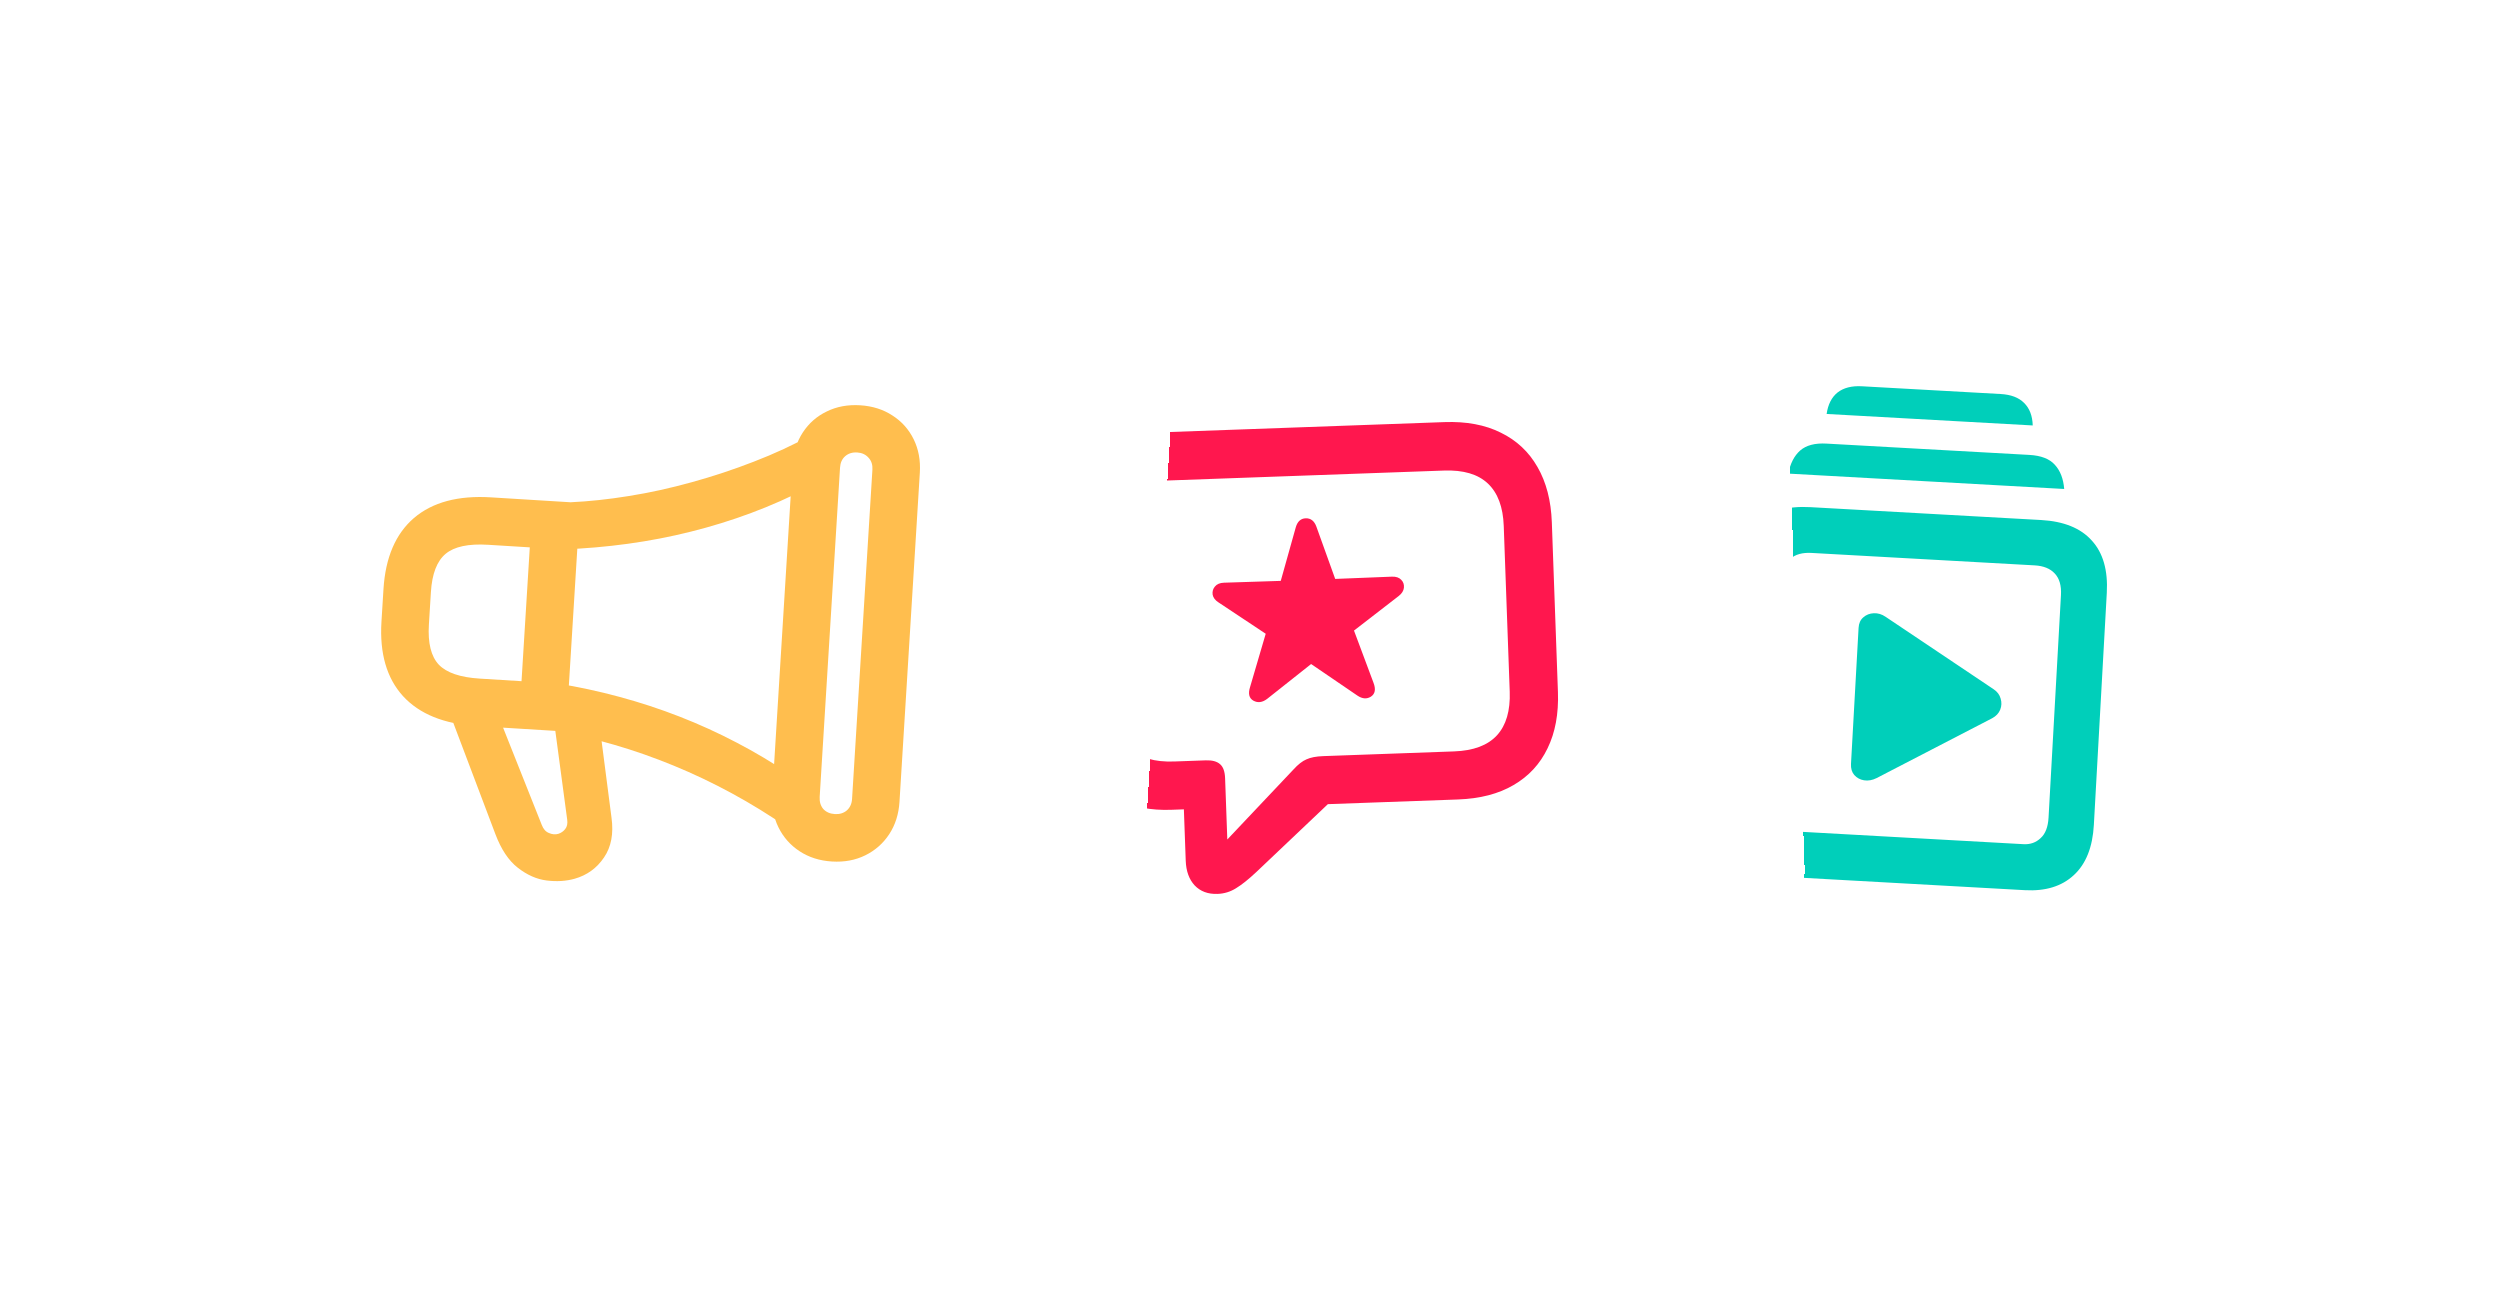
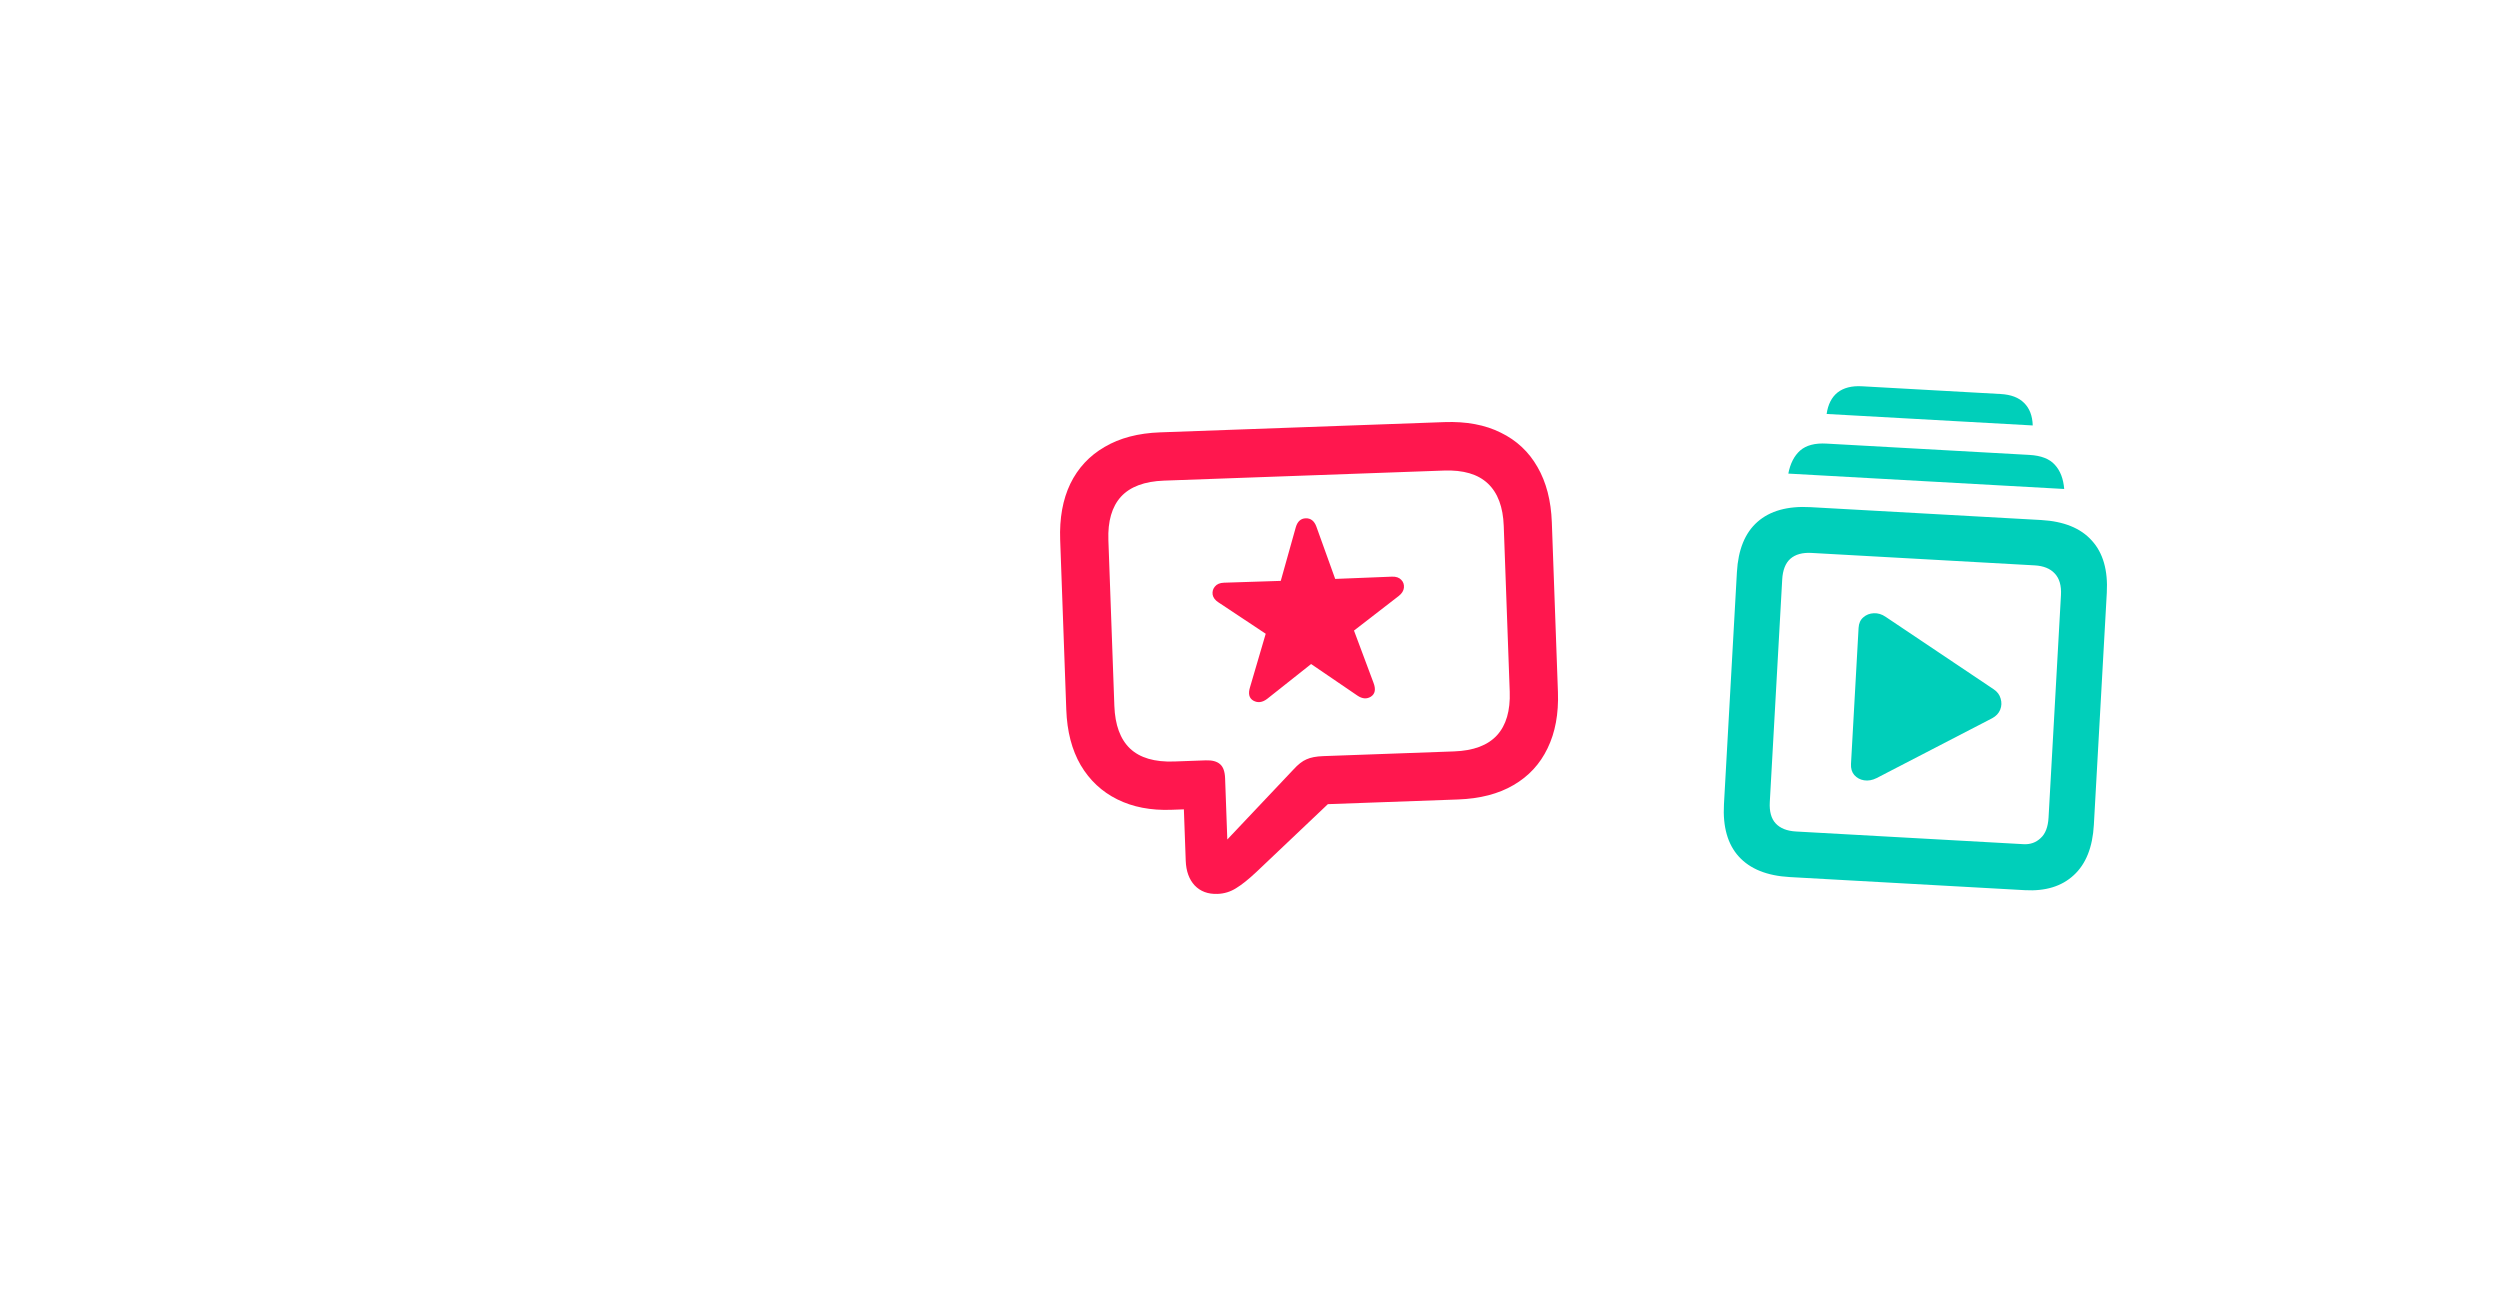
<svg xmlns="http://www.w3.org/2000/svg" width="171" height="89" viewBox="0 0 171 89" fill="none">
  <g filter="url(#filter0_d_89_3679)">
-     <rect x="101.542" y="6.888" width="63" height="63" rx="16.181" transform="rotate(3.191 101.542 6.888)" fill="white" style="mix-blend-mode:plus-lighter" shape-rendering="crispEdges" />
    <path d="M122.416 56.391C120.862 56.304 119.7 55.835 118.931 54.985C118.17 54.145 117.833 52.952 117.919 51.408L118.804 35.542C118.89 33.997 119.357 32.849 120.207 32.099C121.066 31.339 122.273 31.003 123.826 31.089L139.608 31.969C141.162 32.056 142.319 32.524 143.079 33.374C143.849 34.215 144.191 35.408 144.105 36.952L143.22 52.818C143.135 54.353 142.676 55.501 141.845 56.262C141.024 57.024 139.911 57.366 138.507 57.288L122.416 56.391ZM122.843 53.274L138.414 54.142C138.873 54.167 139.261 54.029 139.578 53.728C139.904 53.436 140.085 52.967 140.121 52.321L140.97 37.101C141.006 36.455 140.864 35.964 140.545 35.627C140.235 35.29 139.776 35.105 139.168 35.071L123.905 34.22C123.288 34.186 122.806 34.319 122.461 34.619C122.125 34.919 121.939 35.392 121.903 36.038L121.054 51.258C121.018 51.904 121.151 52.391 121.452 52.717C121.762 53.054 122.225 53.239 122.843 53.274ZM122.321 28.794C122.453 28.107 122.721 27.582 123.127 27.219C123.541 26.857 124.142 26.698 124.928 26.742L138.814 27.516C139.61 27.561 140.189 27.785 140.551 28.191C140.923 28.596 141.136 29.148 141.191 29.846L122.321 28.794ZM124.942 24.715C125.035 24.063 125.283 23.574 125.686 23.249C126.098 22.925 126.656 22.782 127.358 22.821L136.849 23.351C137.551 23.39 138.084 23.593 138.449 23.961C138.823 24.329 139.019 24.842 139.039 25.501L124.942 24.715ZM128.356 49.623C128.067 49.767 127.782 49.817 127.503 49.773C127.233 49.73 127.01 49.609 126.833 49.412C126.666 49.214 126.591 48.961 126.608 48.653L127.127 39.343C127.144 39.035 127.251 38.797 127.448 38.629C127.646 38.452 127.886 38.358 128.168 38.345C128.451 38.333 128.718 38.413 128.972 38.587L136.371 43.549C136.615 43.713 136.773 43.923 136.843 44.181C136.922 44.439 136.913 44.692 136.815 44.94C136.716 45.188 136.532 45.384 136.261 45.529L128.356 49.623Z" fill="#00CFBA" />
  </g>
  <g filter="url(#filter1_d_89_3679)">
-     <rect x="55.185" y="8.061" width="66.5" height="66.5" rx="17.08" transform="rotate(-2.063 55.185 8.061)" fill="white" style="mix-blend-mode:plus-lighter" shape-rendering="crispEdges" />
    <path d="M86.676 44.001C86.349 44.251 86.033 44.292 85.73 44.124C85.437 43.957 85.361 43.648 85.504 43.197L86.575 39.549L83.349 37.407C83.116 37.257 82.981 37.079 82.944 36.872C82.916 36.656 82.969 36.471 83.102 36.317C83.235 36.154 83.44 36.067 83.716 36.057L87.604 35.932L88.63 32.271C88.745 31.871 88.97 31.665 89.306 31.652C89.652 31.64 89.897 31.829 90.04 32.22L91.327 35.798L95.213 35.643C95.49 35.633 95.7 35.705 95.844 35.858C95.988 36.002 96.049 36.182 96.028 36.401C96.005 36.61 95.888 36.797 95.676 36.963L92.613 39.331L93.944 42.893C94.119 43.342 94.061 43.661 93.771 43.85C93.49 44.028 93.182 44.005 92.847 43.779L89.68 41.62L86.676 44.001ZM83.28 57.343C82.627 57.367 82.105 57.172 81.714 56.761C81.333 56.349 81.13 55.787 81.104 55.075L80.977 51.559L80.117 51.59C78.713 51.641 77.481 51.403 76.422 50.876C75.364 50.35 74.529 49.568 73.917 48.531C73.315 47.493 72.987 46.232 72.934 44.749L72.516 33.134C72.462 31.65 72.693 30.369 73.209 29.291C73.735 28.213 74.516 27.373 75.554 26.771C76.592 26.159 77.857 25.826 79.35 25.773L98.798 25.072C100.301 25.018 101.587 25.259 102.656 25.795C103.735 26.32 104.57 27.102 105.162 28.14C105.764 29.178 106.091 30.439 106.145 31.922L106.563 43.538C106.616 45.021 106.38 46.302 105.855 47.38C105.339 48.458 104.562 49.298 103.524 49.9C102.497 50.502 101.231 50.83 99.728 50.884L90.827 51.204L85.944 55.836C85.408 56.341 84.941 56.714 84.543 56.956C84.156 57.198 83.735 57.327 83.28 57.343ZM83.948 53.621L88.469 48.838C88.784 48.49 89.082 48.257 89.365 48.138C89.648 48.009 90.026 47.936 90.501 47.919L99.461 47.596C100.786 47.548 101.763 47.181 102.392 46.495C103.021 45.809 103.312 44.813 103.265 43.508L102.856 32.175C102.81 30.879 102.448 29.912 101.771 29.273C101.095 28.634 100.094 28.338 98.769 28.386L79.618 29.075C78.283 29.123 77.301 29.491 76.672 30.177C76.053 30.862 75.767 31.853 75.814 33.149L76.222 44.482C76.269 45.787 76.626 46.76 77.293 47.399C77.969 48.038 78.975 48.334 80.31 48.286L82.476 48.208C82.911 48.192 83.236 48.279 83.451 48.469C83.665 48.65 83.781 48.973 83.797 49.437L83.948 53.621Z" fill="#FF174E" />
  </g>
  <g filter="url(#filter2_d_89_3679)">
-     <rect x="11.318" y="3" width="70" height="70" rx="17.979" transform="rotate(3.537 11.318 3)" fill="white" style="mix-blend-mode:plus-lighter" shape-rendering="crispEdges" />
-     <path d="M26.092 38.526L26.23 36.296C26.364 34.133 27.059 32.512 28.315 31.431C29.582 30.351 31.339 29.88 33.584 30.019L39.027 30.355C40.283 30.297 41.612 30.155 43.014 29.928C44.427 29.703 45.855 29.389 47.299 28.988C48.754 28.587 50.176 28.117 51.566 27.576C52.967 27.037 54.288 26.424 55.531 25.739L55.308 29.342C54.036 30.004 52.727 30.586 51.38 31.087C50.035 31.589 48.657 32.015 47.247 32.366C45.847 32.718 44.411 32.994 42.938 33.196C41.474 33.397 39.995 33.525 38.499 33.579L33.384 33.263C32.043 33.18 31.075 33.386 30.481 33.882C29.887 34.377 29.551 35.249 29.474 36.496L29.336 38.726C29.258 39.984 29.484 40.896 30.012 41.461C30.542 42.015 31.477 42.334 32.818 42.417L38.089 42.743C39.546 42.979 40.973 43.286 42.369 43.665C43.775 44.044 45.146 44.494 46.481 45.015C47.816 45.535 49.115 46.127 50.379 46.79C51.653 47.453 52.891 48.192 54.093 49.008L53.87 52.61C52.629 51.751 51.357 50.968 50.055 50.261C48.752 49.554 47.429 48.924 46.086 48.372C44.742 47.819 43.389 47.344 42.025 46.947C40.672 46.55 39.314 46.231 37.951 45.99L32.618 45.661C30.372 45.522 28.687 44.839 27.563 43.611C26.449 42.383 25.959 40.688 26.092 38.526ZM40.979 45.379L41.827 51.928C41.978 53.023 41.807 53.931 41.314 54.652C40.82 55.383 40.148 55.869 39.298 56.108C38.714 56.271 38.081 56.31 37.397 56.226C36.713 56.142 36.053 55.85 35.416 55.352C34.788 54.864 34.278 54.097 33.883 53.05L30.627 44.442L33.964 44.648L37.053 52.416C37.161 52.704 37.326 52.892 37.551 52.979C37.774 53.076 37.987 53.095 38.189 53.034C38.381 52.973 38.539 52.863 38.663 52.703C38.788 52.544 38.833 52.333 38.797 52.07L37.876 45.187L40.979 45.379ZM36.36 31.458L39.604 31.659L38.792 44.79L35.549 44.59L36.36 31.458ZM52.823 50.307L54.215 27.787C54.267 26.945 54.5 26.208 54.915 25.576C55.33 24.944 55.876 24.467 56.553 24.143C57.231 23.809 57.991 23.669 58.834 23.721C59.676 23.773 60.413 24.006 61.044 24.421C61.677 24.825 62.16 25.366 62.494 26.044C62.828 26.723 62.969 27.483 62.917 28.325L61.525 50.844C61.473 51.687 61.239 52.424 60.825 53.056C60.41 53.687 59.863 54.17 59.185 54.504C58.507 54.838 57.747 54.979 56.905 54.927C56.063 54.875 55.326 54.641 54.694 54.226C54.062 53.812 53.579 53.265 53.245 52.587C52.911 51.909 52.771 51.149 52.823 50.307ZM56.066 50.507C56.046 50.84 56.128 51.116 56.313 51.336C56.508 51.547 56.773 51.662 57.105 51.683C57.428 51.703 57.699 51.62 57.919 51.436C58.14 51.241 58.261 50.977 58.281 50.644L59.673 28.124C59.693 27.792 59.606 27.52 59.41 27.31C59.215 27.089 58.956 26.969 58.634 26.949C58.301 26.928 58.025 27.015 57.804 27.21C57.594 27.396 57.479 27.655 57.458 27.988L56.066 50.507Z" fill="#FFBE4E" />
-   </g>
+     </g>
  <defs>
    <filter id="filter0_d_89_3679" x="90.835" y="3.288" width="80.809" height="80.809" filterUnits="userSpaceOnUse" color-interpolation-filters="sRGB">
      <feFlood flood-opacity="0" result="BackgroundImageFix" />
      <feColorMatrix in="SourceAlpha" type="matrix" values="0 0 0 0 0 0 0 0 0 0 0 0 0 0 0 0 0 0 127 0" result="hardAlpha" />
      <feOffset dy="3.6" />
      <feGaussianBlur stdDeviation="3.6" />
      <feComposite in2="hardAlpha" operator="out" />
      <feColorMatrix type="matrix" values="0 0 0 0 0 0 0 0 0 0 0 0 0 0 0 0 0 0 0.15 0" />
      <feBlend mode="normal" in2="BackgroundImageFix" result="effect1_dropShadow_89_3679" />
      <feBlend mode="normal" in="SourceGraphic" in2="effect1_dropShadow_89_3679" result="shape" />
    </filter>
    <filter id="filter1_d_89_3679" x="47.585" y="1.867" width="84.051" height="84.051" filterUnits="userSpaceOnUse" color-interpolation-filters="sRGB">
      <feFlood flood-opacity="0" result="BackgroundImageFix" />
      <feColorMatrix in="SourceAlpha" type="matrix" values="0 0 0 0 0 0 0 0 0 0 0 0 0 0 0 0 0 0 127 0" result="hardAlpha" />
      <feOffset dy="3.8" />
      <feGaussianBlur stdDeviation="3.8" />
      <feComposite in2="hardAlpha" operator="out" />
      <feColorMatrix type="matrix" values="0 0 0 0 0 0 0 0 0 0 0 0 0 0 0 0 0 0 0.15 0" />
      <feBlend mode="normal" in2="BackgroundImageFix" result="effect1_dropShadow_89_3679" />
      <feBlend mode="normal" in="SourceGraphic" in2="effect1_dropShadow_89_3679" result="shape" />
    </filter>
    <filter id="filter2_d_89_3679" x="-1" y="-1" width="90.185" height="90.185" filterUnits="userSpaceOnUse" color-interpolation-filters="sRGB">
      <feFlood flood-opacity="0" result="BackgroundImageFix" />
      <feColorMatrix in="SourceAlpha" type="matrix" values="0 0 0 0 0 0 0 0 0 0 0 0 0 0 0 0 0 0 127 0" result="hardAlpha" />
      <feOffset dy="4" />
      <feGaussianBlur stdDeviation="4" />
      <feComposite in2="hardAlpha" operator="out" />
      <feColorMatrix type="matrix" values="0 0 0 0 0 0 0 0 0 0 0 0 0 0 0 0 0 0 0.15 0" />
      <feBlend mode="normal" in2="BackgroundImageFix" result="effect1_dropShadow_89_3679" />
      <feBlend mode="normal" in="SourceGraphic" in2="effect1_dropShadow_89_3679" result="shape" />
    </filter>
  </defs>
</svg>